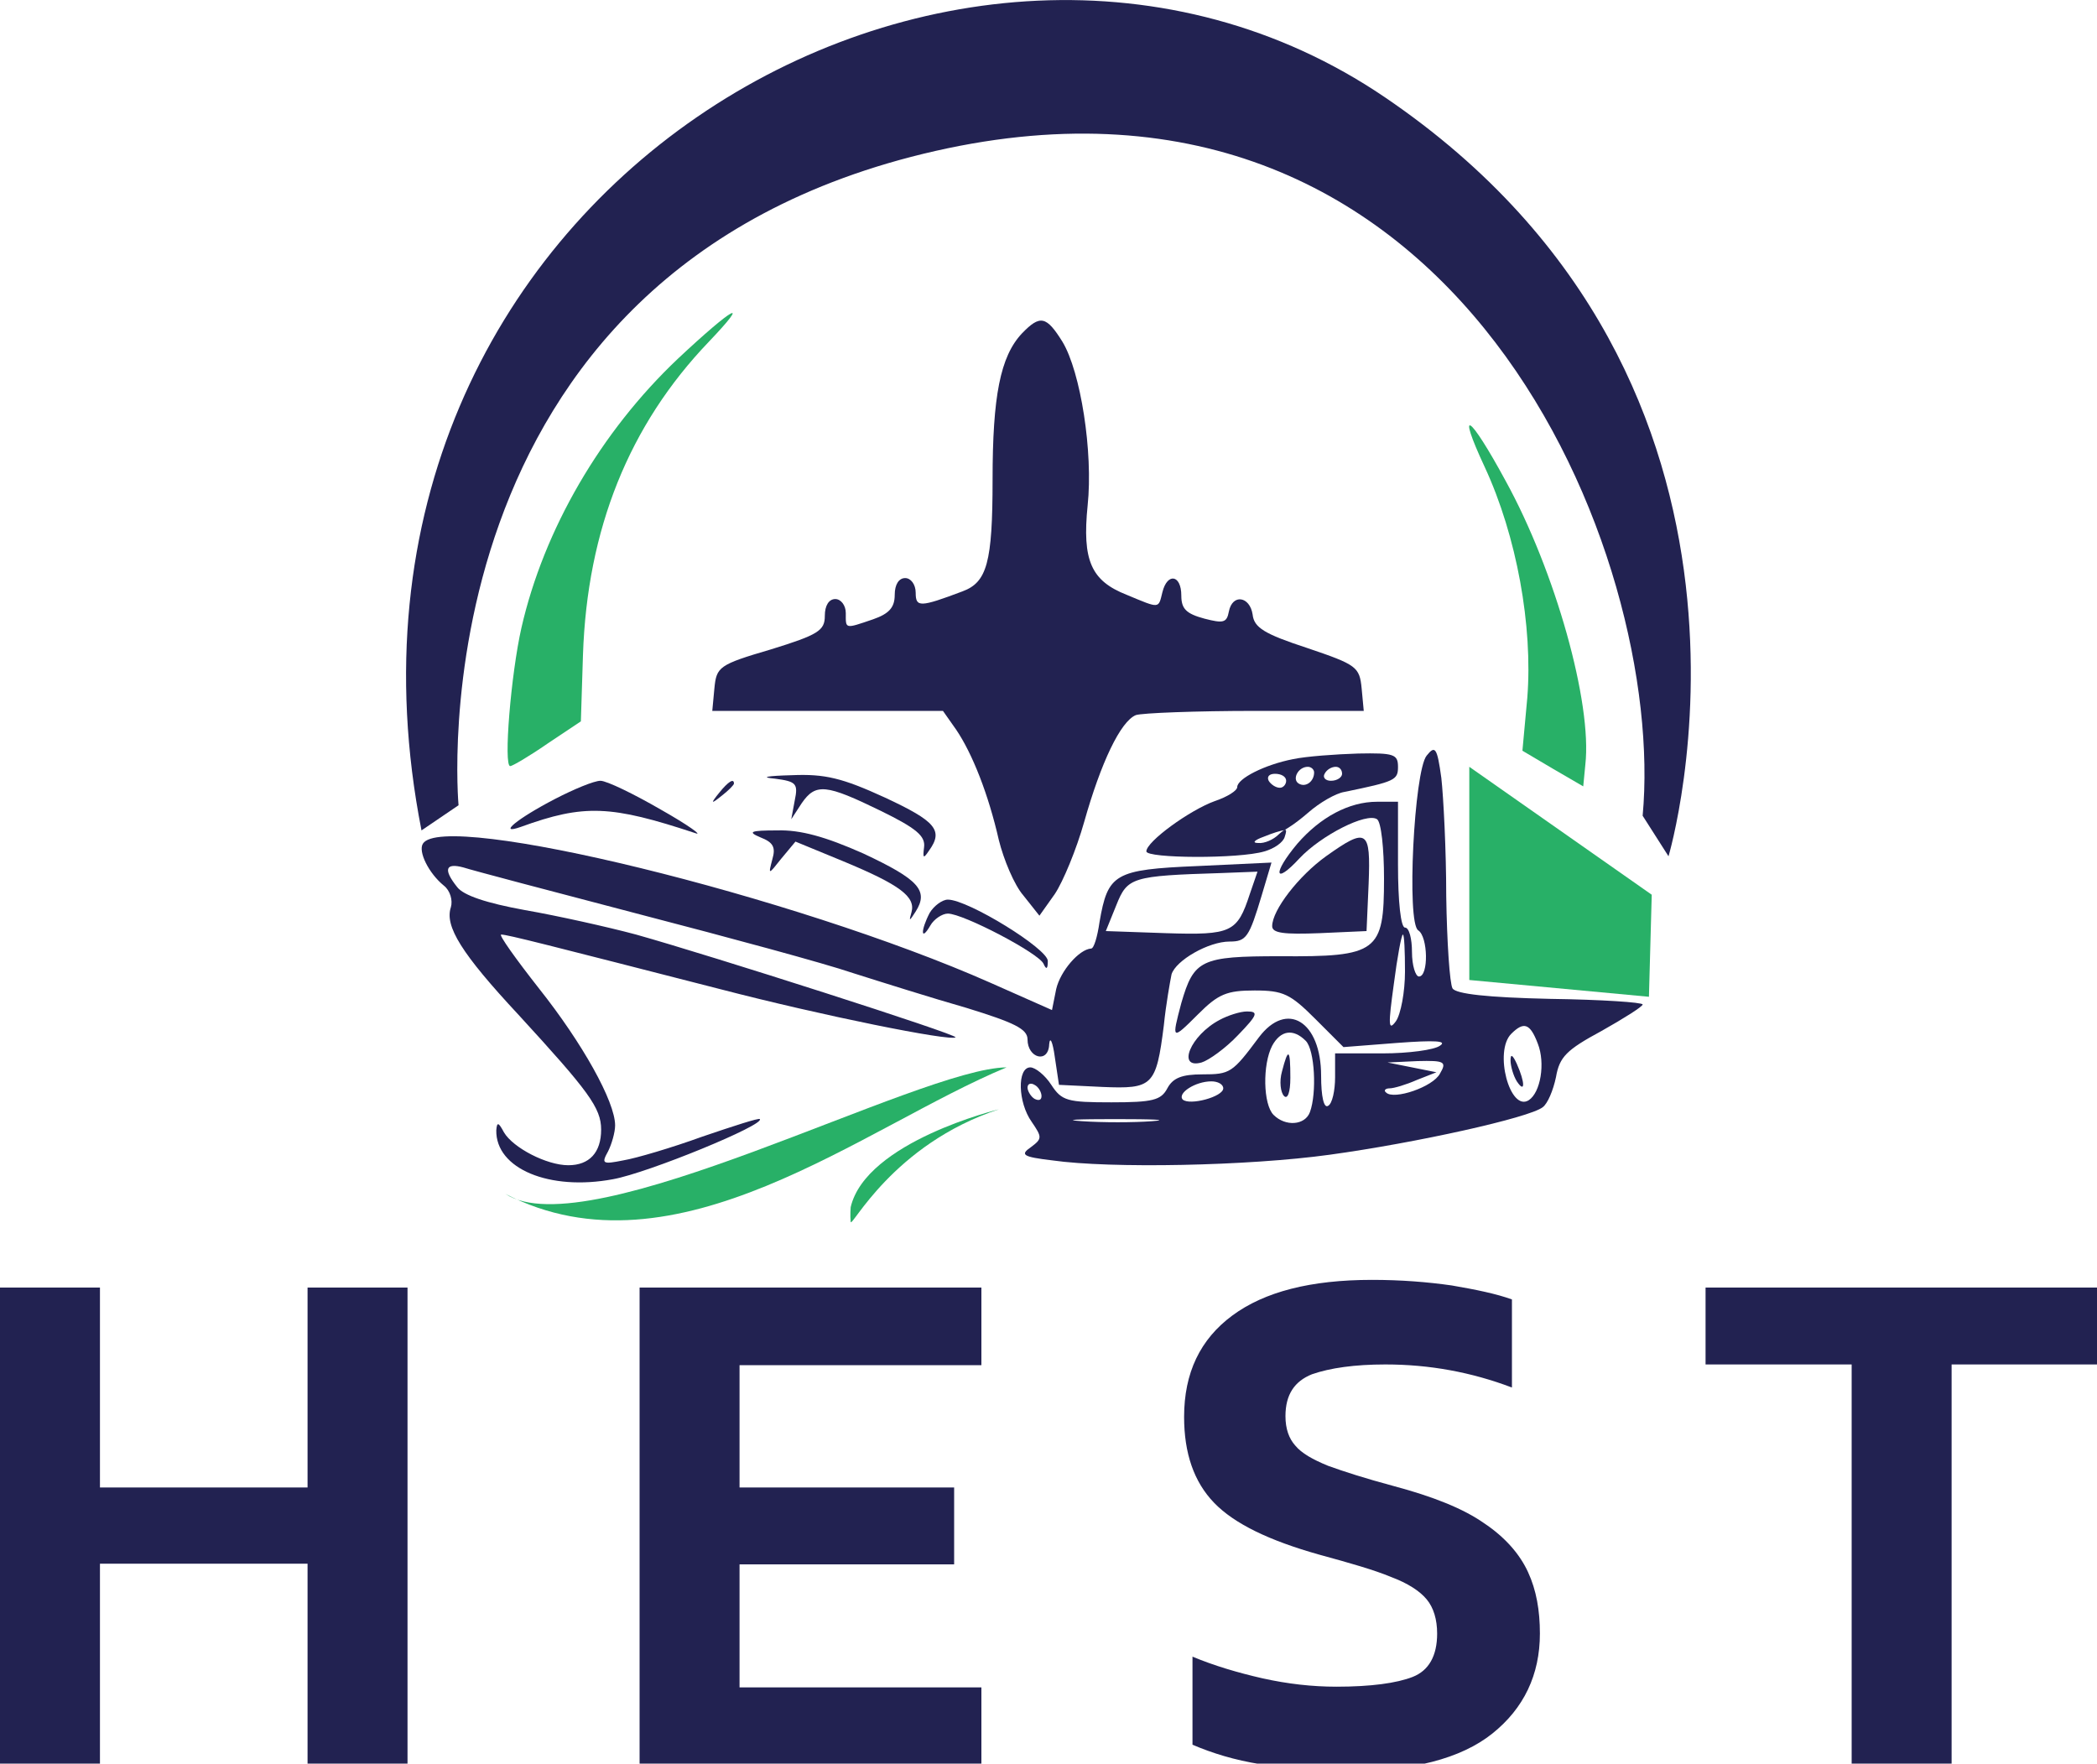
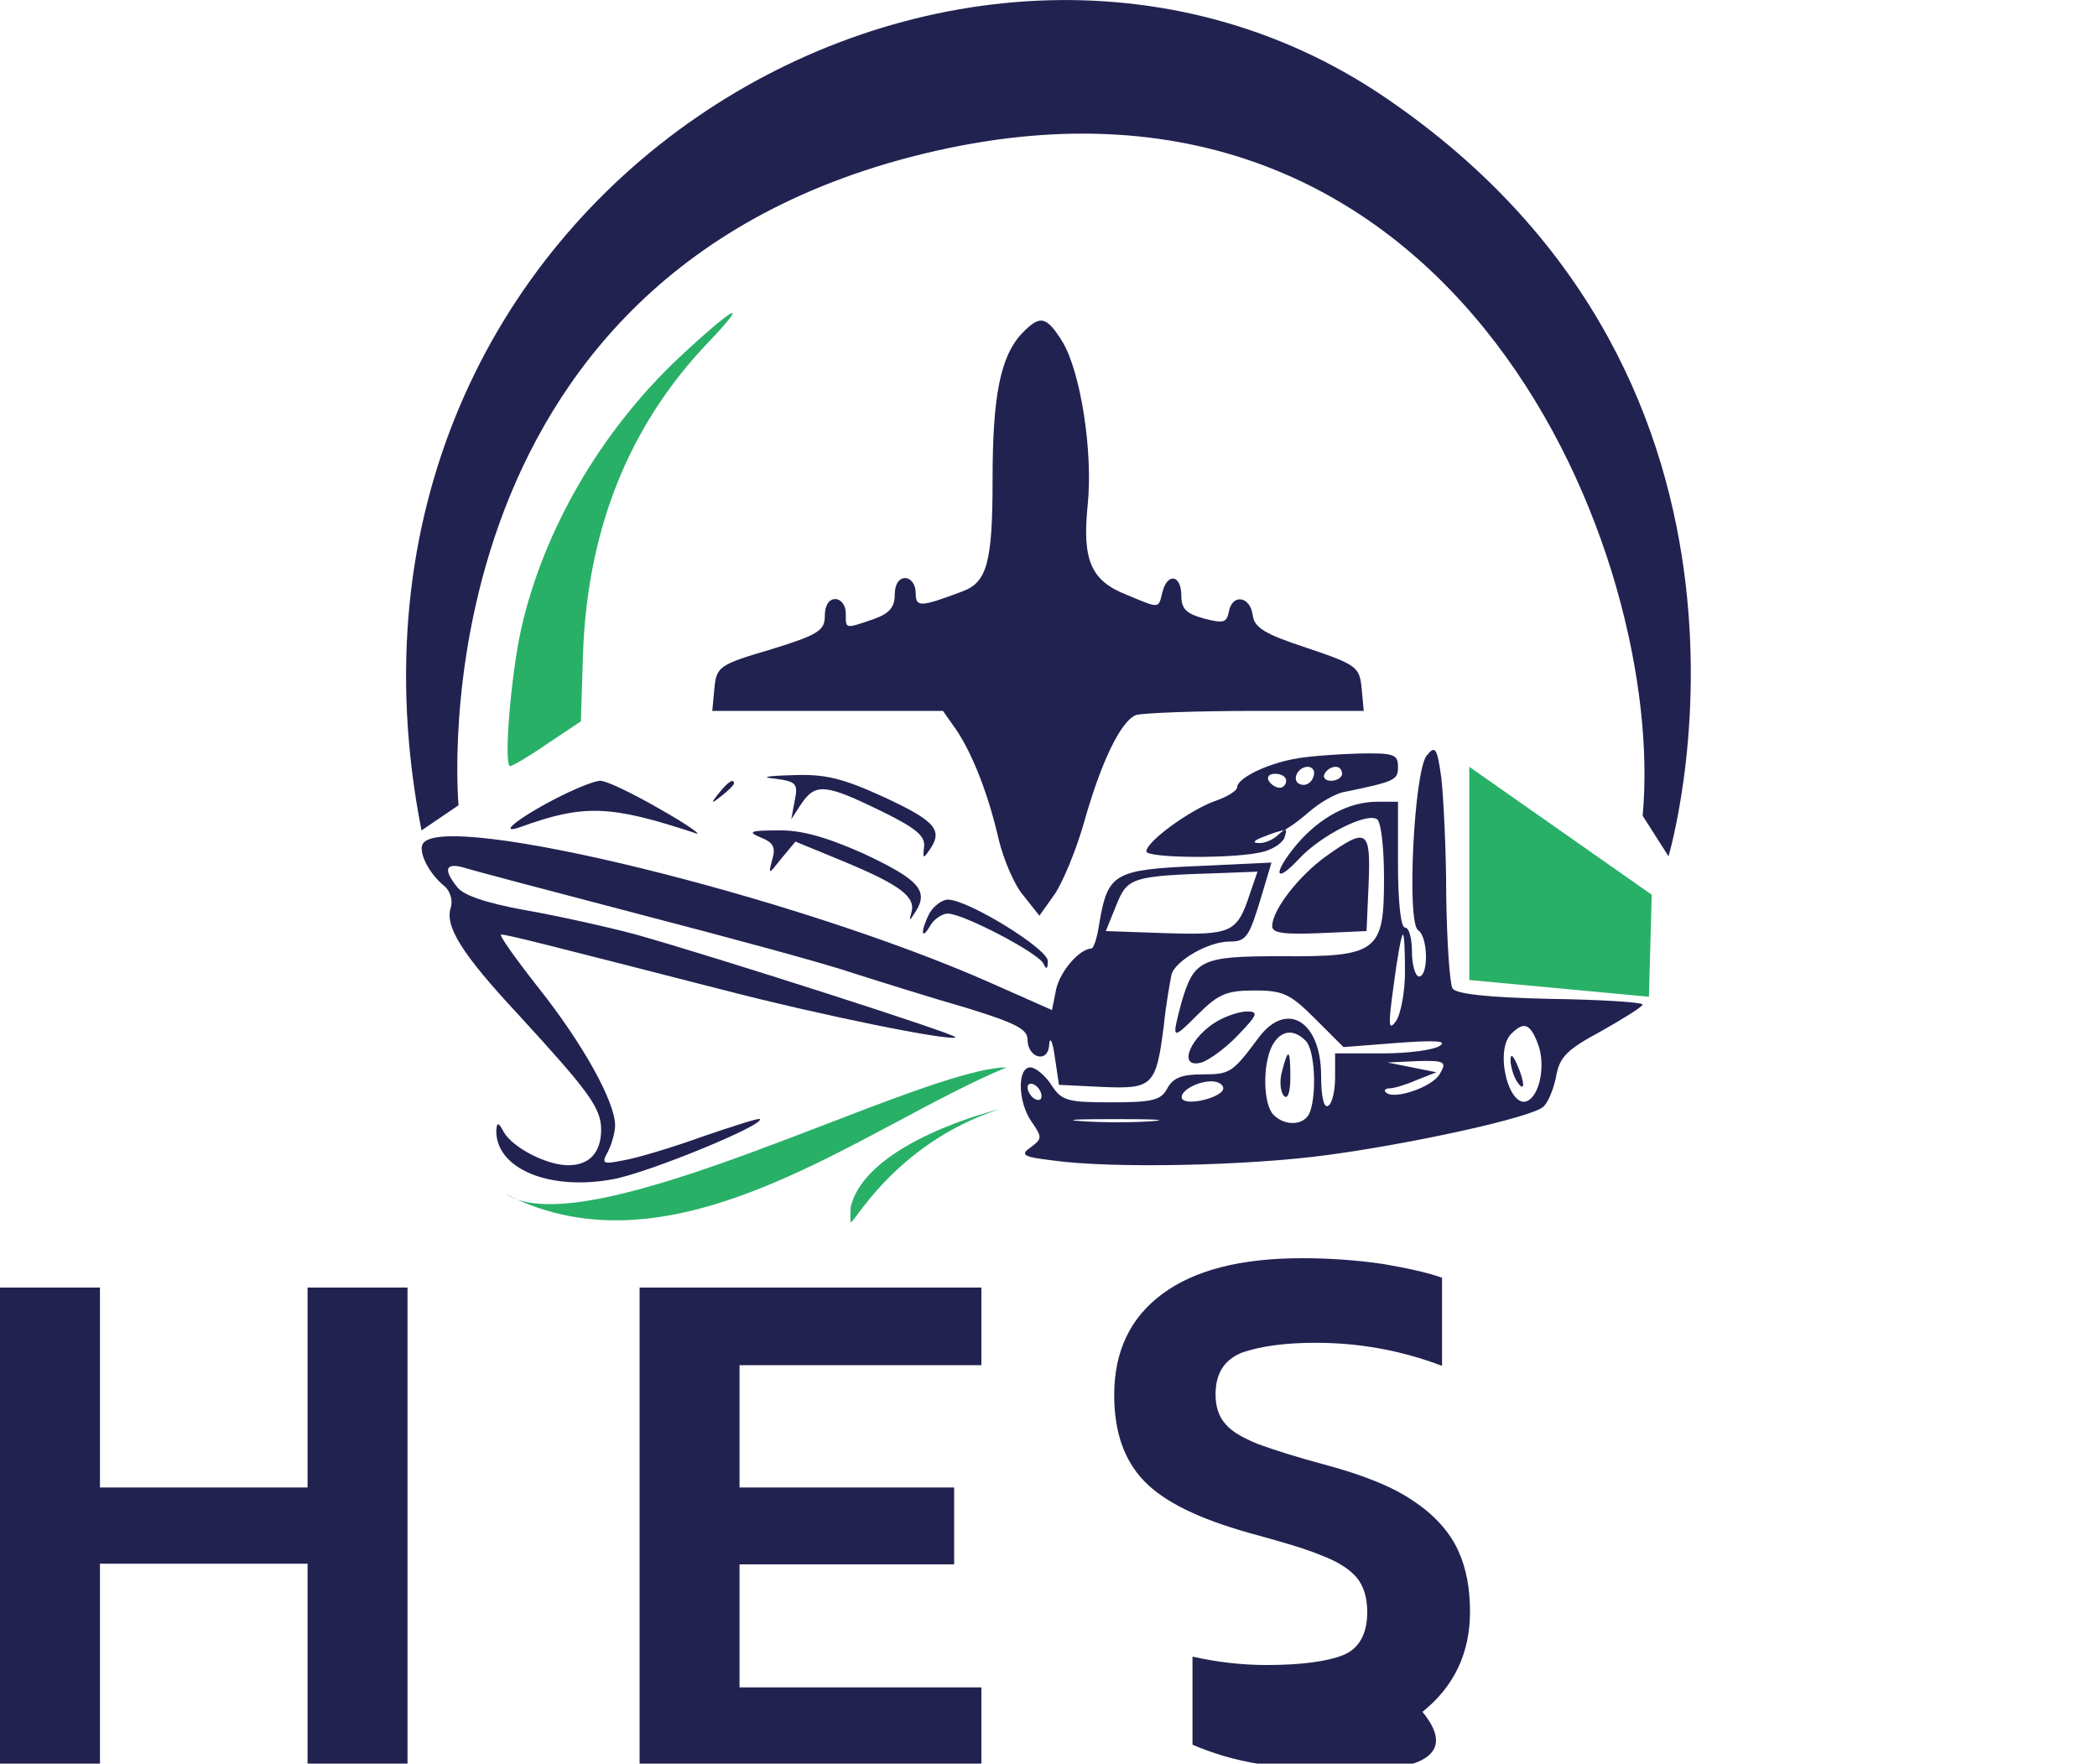
<svg xmlns="http://www.w3.org/2000/svg" version="1.1" id="Layer_1" x="0px" y="0px" viewBox="0 0 300 252.3" style="enable-background:new 0 0 300 252.3;" xml:space="preserve">
  <style type="text/css">
	.st0{fill:#222251;}
	.st1{fill:#28B067;}
</style>
  <g>
    <path class="st0" d="M0,252.3v-68.1h14.3v28.6H44v-28.6h14.3v68.1H44v-28.6H14.3v28.6H0z" />
    <path class="st0" d="M91.5,252.3v-68.1h48.9v11.1h-34.6v17.5h30.7v11h-30.7v17.6h34.6v11H91.5z" />
-     <path class="st0" d="M192.6,253.4c-4.4,0-8.4-0.3-12.2-1c-3.8-0.6-7-1.6-9.8-2.8v-12.6c3.1,1.3,6.5,2.3,10,3.1   c3.6,0.8,7.1,1.2,10.6,1.2c4.9,0,8.6-0.5,10.9-1.4c2.3-0.9,3.5-3,3.5-6.2c0-2-0.5-3.7-1.5-4.9c-1-1.2-2.7-2.3-5.1-3.2   c-2.4-1-5.9-2-10.3-3.2c-7.1-2-12.1-4.4-15-7.4c-2.9-3-4.3-7.1-4.3-12.3c0-6.3,2.3-11.1,6.9-14.5c4.6-3.4,11.2-5.1,20-5.1   c4.1,0,7.9,0.3,11.4,0.8c3.5,0.6,6.4,1.2,8.6,2v12.6c-5.8-2.2-11.8-3.3-18.1-3.3c-4.4,0-7.9,0.5-10.5,1.4c-2.5,1-3.8,2.9-3.8,6   c0,1.8,0.5,3.2,1.4,4.2c0.9,1.1,2.5,2,4.7,2.9c2.2,0.8,5.3,1.8,9.4,2.9c5.6,1.5,9.9,3.2,12.9,5.3c3,2,5.1,4.4,6.3,7   c1.2,2.6,1.7,5.5,1.7,8.8c0,5.9-2.3,10.7-6.8,14.3C209,251.6,202,253.4,192.6,253.4z" />
-     <path class="st0" d="M264.9,252.3v-57.1h-20.9v-11H300v11h-20.8v57.1H264.9z" />
+     <path class="st0" d="M192.6,253.4c-4.4,0-8.4-0.3-12.2-1c-3.8-0.6-7-1.6-9.8-2.8v-12.6c3.6,0.8,7.1,1.2,10.6,1.2c4.9,0,8.6-0.5,10.9-1.4c2.3-0.9,3.5-3,3.5-6.2c0-2-0.5-3.7-1.5-4.9c-1-1.2-2.7-2.3-5.1-3.2   c-2.4-1-5.9-2-10.3-3.2c-7.1-2-12.1-4.4-15-7.4c-2.9-3-4.3-7.1-4.3-12.3c0-6.3,2.3-11.1,6.9-14.5c4.6-3.4,11.2-5.1,20-5.1   c4.1,0,7.9,0.3,11.4,0.8c3.5,0.6,6.4,1.2,8.6,2v12.6c-5.8-2.2-11.8-3.3-18.1-3.3c-4.4,0-7.9,0.5-10.5,1.4c-2.5,1-3.8,2.9-3.8,6   c0,1.8,0.5,3.2,1.4,4.2c0.9,1.1,2.5,2,4.7,2.9c2.2,0.8,5.3,1.8,9.4,2.9c5.6,1.5,9.9,3.2,12.9,5.3c3,2,5.1,4.4,6.3,7   c1.2,2.6,1.7,5.5,1.7,8.8c0,5.9-2.3,10.7-6.8,14.3C209,251.6,202,253.4,192.6,253.4z" />
  </g>
  <g>
    <path class="st1" d="M97,51.3C85.9,61.8,77.8,75.8,74.6,89.8c-1.5,6.6-2.6,19.9-1.6,19.8c0.3,0,2.7-1.4,5.3-3.2l4.8-3.2l0.3-9.5   c0.6-18,6.6-32.9,18-44.8C107.6,42.4,104.9,43.9,97,51.3z" />
    <path class="st0" d="M146.2,47.7c-3.1,3.3-4.2,9-4.2,20.9s-0.8,14.7-4.3,16c-6.1,2.3-6.7,2.3-6.7,0.2c0-1.2-0.7-2.1-1.5-2.1   c-0.9,0-1.5,0.9-1.5,2.4c0,1.8-0.8,2.7-3.1,3.5c-4.1,1.4-3.9,1.4-3.9-0.9c0-1.1-0.7-2-1.5-2c-0.9,0-1.5,0.9-1.5,2.4   c0,2.1-0.9,2.7-7.7,4.8c-7.5,2.2-7.8,2.5-8.1,5.6l-0.3,3.2h16.5h16.5l1.9,2.7c2.3,3.4,4.6,9.2,6.1,15.8c0.7,2.8,2.2,6.4,3.5,7.9   l2.3,2.9l2.2-3.1c1.2-1.8,3.1-6.4,4.2-10.3c2.4-8.5,5.2-14.4,7.4-15.3c0.9-0.3,8.6-0.6,17.1-0.6h15.5l-0.3-3.2   c-0.3-3.1-0.7-3.4-7.8-5.8c-6.1-2-7.6-2.9-7.8-4.8c-0.4-2.6-2.9-3-3.4-0.4c-0.3,1.6-0.8,1.7-3.5,1c-2.6-0.7-3.3-1.4-3.3-3.3   c0-3-2-3.3-2.7-0.5c-0.6,2.4-0.3,2.4-5.1,0.4c-5.1-2-6.4-4.9-5.6-12.8c0.8-7.6-1-19.1-3.6-23.4C149.7,45.2,148.8,45,146.2,47.7z" />
-     <path class="st1" d="M212.4,66.8c4.6,9.9,6.9,22.8,6.1,33l-0.7,7.6l4.4,2.6l4.3,2.5l0.3-3.1c1-8.8-4.3-27.7-11.4-40.6   C210.2,59.2,208.3,58,212.4,66.8z" />
    <path class="st0" d="M204.1,108.1c-1.8,2.2-2.9,24-1.2,25c1.4,0.9,1.5,6.6,0.1,6.6c-0.5,0-1-1.6-1-3.5c0-1.9-0.4-3.5-1-3.5   c-0.6,0-1-3.7-1-9v-9h-3c-4,0-8.1,2.2-11.4,6c-3.6,4.3-3.3,6,0.3,2.1c3.1-3.3,9.6-6.6,11.1-5.6c0.6,0.4,1,4.2,1,8.5   c0,10.5-0.9,11.2-14.9,11.1c-11.3,0-12.3,0.5-14.1,6.7c-1.4,5.3-1.4,5.4,2.4,1.6c2.9-2.9,4.1-3.4,8.1-3.4c4.1,0,5.1,0.5,8.7,4.1   l4,4l7.7-0.6c5.4-0.4,7.2-0.3,6.1,0.4c-0.8,0.6-4.5,1.1-8.2,1.1H191v3.4c0,1.9-0.4,3.8-1,4.1c-0.6,0.4-1-1.3-1-4.3   c0-7.8-4.9-10.8-8.9-5.5c-3.8,5.1-4.1,5.3-8.1,5.3c-2.9,0-4.2,0.5-5,2c-0.9,1.7-2.1,2-8,2c-6.3,0-7.1-0.2-8.6-2.5   c-0.9-1.4-2.3-2.5-3-2.5c-1.9,0-1.8,5,0.2,7.8c1.5,2.2,1.5,2.4-0.1,3.6c-1.6,1.1-1.2,1.4,3,1.9c8.4,1.2,28.1,0.8,39.7-0.8   c12.4-1.7,28.6-5.3,30.5-6.8c0.7-0.5,1.5-2.4,1.9-4.3c0.5-2.9,1.5-3.9,6.5-6.6c3.2-1.8,5.9-3.5,5.9-3.8s-5.9-0.7-13.2-0.8   c-9-0.2-13.5-0.7-14-1.5c-0.4-0.7-0.8-6.6-0.9-13.2c0-6.6-0.4-14.2-0.7-16.9C205.6,106.9,205.3,106.6,204.1,108.1z M201,139   c0,2.9-0.6,6.1-1.3,7.1c-1.1,1.5-1.1,0.5-0.3-5.3c0.5-3.9,1.1-7.1,1.3-7.1S201,136.1,201,139z M220,149.3c1.1,2.8,0.4,7-1.3,8.1   c-2.7,1.7-5-7-2.5-9.5C218,146.1,218.9,146.4,220,149.3z M186.8,148.9c1.3,1.3,1.6,7.5,0.6,10.2c-0.7,1.9-3.5,2.1-5.2,0.4   c-1.5-1.5-1.6-7.2-0.2-9.9C183.2,147.4,185,147.1,186.8,148.9z M206,153.6c-1,1.9-6.6,3.8-7.7,2.7c-0.4-0.3-0.1-0.6,0.5-0.6   c0.6,0,2.3-0.5,3.9-1.2l2.8-1.1l-3.5-0.7l-3.5-0.7l4.3-0.2C206.7,151.7,207,151.9,206,153.6z M149,156.8c0,0.6-0.4,0.7-1,0.4   c-0.5-0.3-1-1.1-1-1.6c0-0.6,0.5-0.7,1-0.4C148.6,155.5,149,156.3,149,156.8z M175,155.7c0,1.2-4.8,2.5-5.8,1.6   c-0.8-0.9,1.8-2.6,4.1-2.6C174.2,154.7,175,155.1,175,155.7z M164.8,160.4c-2.6,0.2-7.1,0.2-10,0c-2.9-0.2-0.8-0.3,4.7-0.3   S167.4,160.2,164.8,160.4z" />
    <path class="st0" d="M216.1,151.7c0,0.8,0.4,2.2,0.9,3c1.2,1.8,1.2,0.2,0-2.5C216.4,150.9,216.1,150.7,216.1,151.7z" />
    <path class="st0" d="M183.4,153.3c-0.4,1.4-0.2,3,0.3,3.5s0.9-0.5,0.9-2.6C184.6,150,184.3,149.8,183.4,153.3z" />
    <path class="st0" d="M185,108.6c-4.1,0.8-8,2.8-8,4c0,0.5-1.4,1.4-3.2,2c-3.6,1.3-9.8,5.8-9.8,7.2c0,1,13.2,1.1,16.9,0   c1.4-0.4,2.7-1.3,2.9-2.1c0.4-1.2,0.2-1.3-0.9-0.3c-0.7,0.7-2,1.3-2.9,1.2c-0.9,0-0.6-0.4,0.8-0.9c1.2-0.5,2.5-0.9,2.8-0.9   c0.2,0,1.9-1.1,3.5-2.5c1.7-1.5,4-2.8,5.2-3c7.3-1.5,7.7-1.7,7.7-3.6c0-1.8-0.6-2-5.7-1.9C191.1,107.9,186.9,108.2,185,108.6z    M188,110.5c0,1.3-1.2,2.2-2.2,1.6s-0.1-2.4,1.3-2.4C187.6,109.7,188,110.1,188,110.5z M192,110.7c0,0.5-0.7,1-1.6,1   c-0.8,0-1.2-0.5-0.9-1c0.3-0.6,1-1,1.6-1C191.6,109.7,192,110.1,192,110.7z M184,111.7c0,0.5-0.4,1-0.9,1c-0.6,0-1.3-0.5-1.6-1   c-0.3-0.6,0.1-1,0.9-1C183.3,110.7,184,111.1,184,111.7z" />
    <path class="st0" d="M110.9,111.4c3,0.4,3.3,0.7,2.8,3.1l-0.5,2.7l1.5-2.3c2-2.9,3.5-2.7,11.3,1.1c5.1,2.5,6.4,3.6,6.2,5.2   c-0.2,1.6-0.1,1.7,0.7,0.5c2.1-2.9,1-4.2-6.3-7.6c-6.1-2.8-8.6-3.4-13.3-3.2C109.6,111,108.7,111.2,110.9,111.4z" />
    <path class="st0" d="M79.4,114.3c-5.4,2.8-8.3,5.2-4.9,4c9.1-3.3,12.9-3.1,25,0.9c1.1,0.4-1.1-1.2-5-3.4c-3.8-2.2-7.7-4.1-8.6-4.1   S82.1,112.9,79.4,114.3z" />
    <path class="st0" d="M102.9,113.4c-1.3,1.6-1.2,1.7,0.4,0.4c0.9-0.7,1.7-1.5,1.7-1.7C105,111.3,104.2,111.8,102.9,113.4z" />
    <path class="st0" d="M108.8,119.8c1.8,0.7,2.2,1.4,1.7,3.1c-0.6,2.3-0.6,2.3,1.3-0.1l2-2.4l6.8,2.8c8.2,3.4,10.4,5.1,9.8,7.3   c-0.4,1.4-0.3,1.3,0.6-0.1c1.9-3,0.4-4.6-7.5-8.3c-5.4-2.4-9-3.4-12.3-3.3C107.3,118.8,106.9,119,108.8,119.8z" />
    <path class="st0" d="M60.5,120.7c-0.7,1.1,0.8,4.2,3,6c0.9,0.7,1.3,2.1,1,3.1c-0.9,2.7,1.5,6.6,9.7,15.4   c10,10.9,11.8,13.3,11.8,16.4c0,3.3-1.7,5.1-4.7,5.1c-3.1,0-7.9-2.5-9.2-4.7c-0.8-1.5-1-1.5-1.1-0.3c-0.1,5.5,7.6,8.7,16.7,7   c5-0.9,21.8-7.8,21-8.6c-0.1-0.2-3.8,1-8.2,2.5c-4.4,1.6-9.5,3.1-11.3,3.4c-3,0.6-3.2,0.5-2.2-1.3c0.5-1,1-2.7,1-3.7   c0-3.4-4.7-11.8-10.9-19.6c-3.3-4.2-5.8-7.7-5.4-7.7c0.9,0,6.7,1.5,31.3,7.8c14.6,3.8,33,7.5,33.7,6.9c0.3-0.4-35-11.7-45.7-14.7   c-4.1-1.1-11.3-2.7-15.9-3.5c-5.5-1-8.8-2.1-9.7-3.3c-2-2.5-1.7-3.5,0.9-2.8c1.2,0.4,12.6,3.4,25.2,6.7c12.7,3.3,26.4,7,30.5,8.4   c4.1,1.3,11.4,3.6,16.3,5c6.8,2.1,8.7,3,8.7,4.5c0,2.7,3,3.5,3.1,0.7c0.1-1.2,0.5-0.4,0.8,1.8l0.6,4l6.2,0.3   c7.2,0.3,7.7-0.1,8.8-8.8c0.3-3,0.9-6.3,1.1-7.3c0.6-2,5.3-4.7,8.3-4.7c2.4,0,2.8-0.6,4.6-6.6l1.4-4.7l-10.6,0.5   c-11.9,0.5-12.8,1.1-14,8c-0.3,2.1-0.8,3.8-1.2,3.8c-1.7,0.1-4.4,3.2-5,5.8l-0.6,3l-8.8-3.9C113.7,128.2,63.4,115.9,60.5,120.7z    M178.8,127.9c-1.8,5.5-2.6,5.9-12,5.6l-8.6-0.3l1.5-3.7c1.6-4,2.2-4.2,15-4.6l5.2-0.2L178.8,127.9z" />
    <path class="st0" d="M189.7,122.5c-3.9,2.8-7.7,7.7-7.7,10c0,1,1.7,1.2,6.8,1l6.7-0.3l0.3-6.8C196.1,118.7,195.6,118.3,189.7,122.5   z" />
    <path class="st0" d="M133,130.6c-1.3,2.5-1.3,4.2,0.1,1.8c0.5-0.9,1.7-1.7,2.5-1.7c2.2,0,13.1,5.7,13.7,7.2   c0.4,0.9,0.6,0.7,0.6-0.4c0.1-1.7-11.4-8.8-14.3-8.8C134.8,128.7,133.6,129.6,133,130.6z" />
    <path class="st0" d="M174.5,145.9c-4.2,2.2-6.2,7.1-2.6,6.1c1-0.3,3.4-2,5.2-3.9c2.8-2.9,3-3.4,1.3-3.4   C177.4,144.7,175.6,145.3,174.5,145.9z" />
    <polygon class="st1" points="210.2,109.7 210.2,140.2 235.9,142.6 236.3,128  " />
    <path class="st0" d="M60.3,118.8l5.3-3.6c0,0-7.1-76.5,68.2-93.6S238.4,80,235,116.7l3.7,5.8c0,0,20.1-67.4-40.6-108.6   S42.4,27.7,60.3,118.8z" />
    <path class="st1" d="M72.3,170.8c11.9,7.8,59.2-18,71.7-18.1C123.5,161.2,96.7,183.4,72.3,170.8z" />
    <path class="st1" d="M142.9,158.7c0,0-19,4.6-21.2,14c0,0-0.1,1.2,0,2.1C121.8,175.8,127.7,163.7,142.9,158.7z" />
  </g>
</svg>